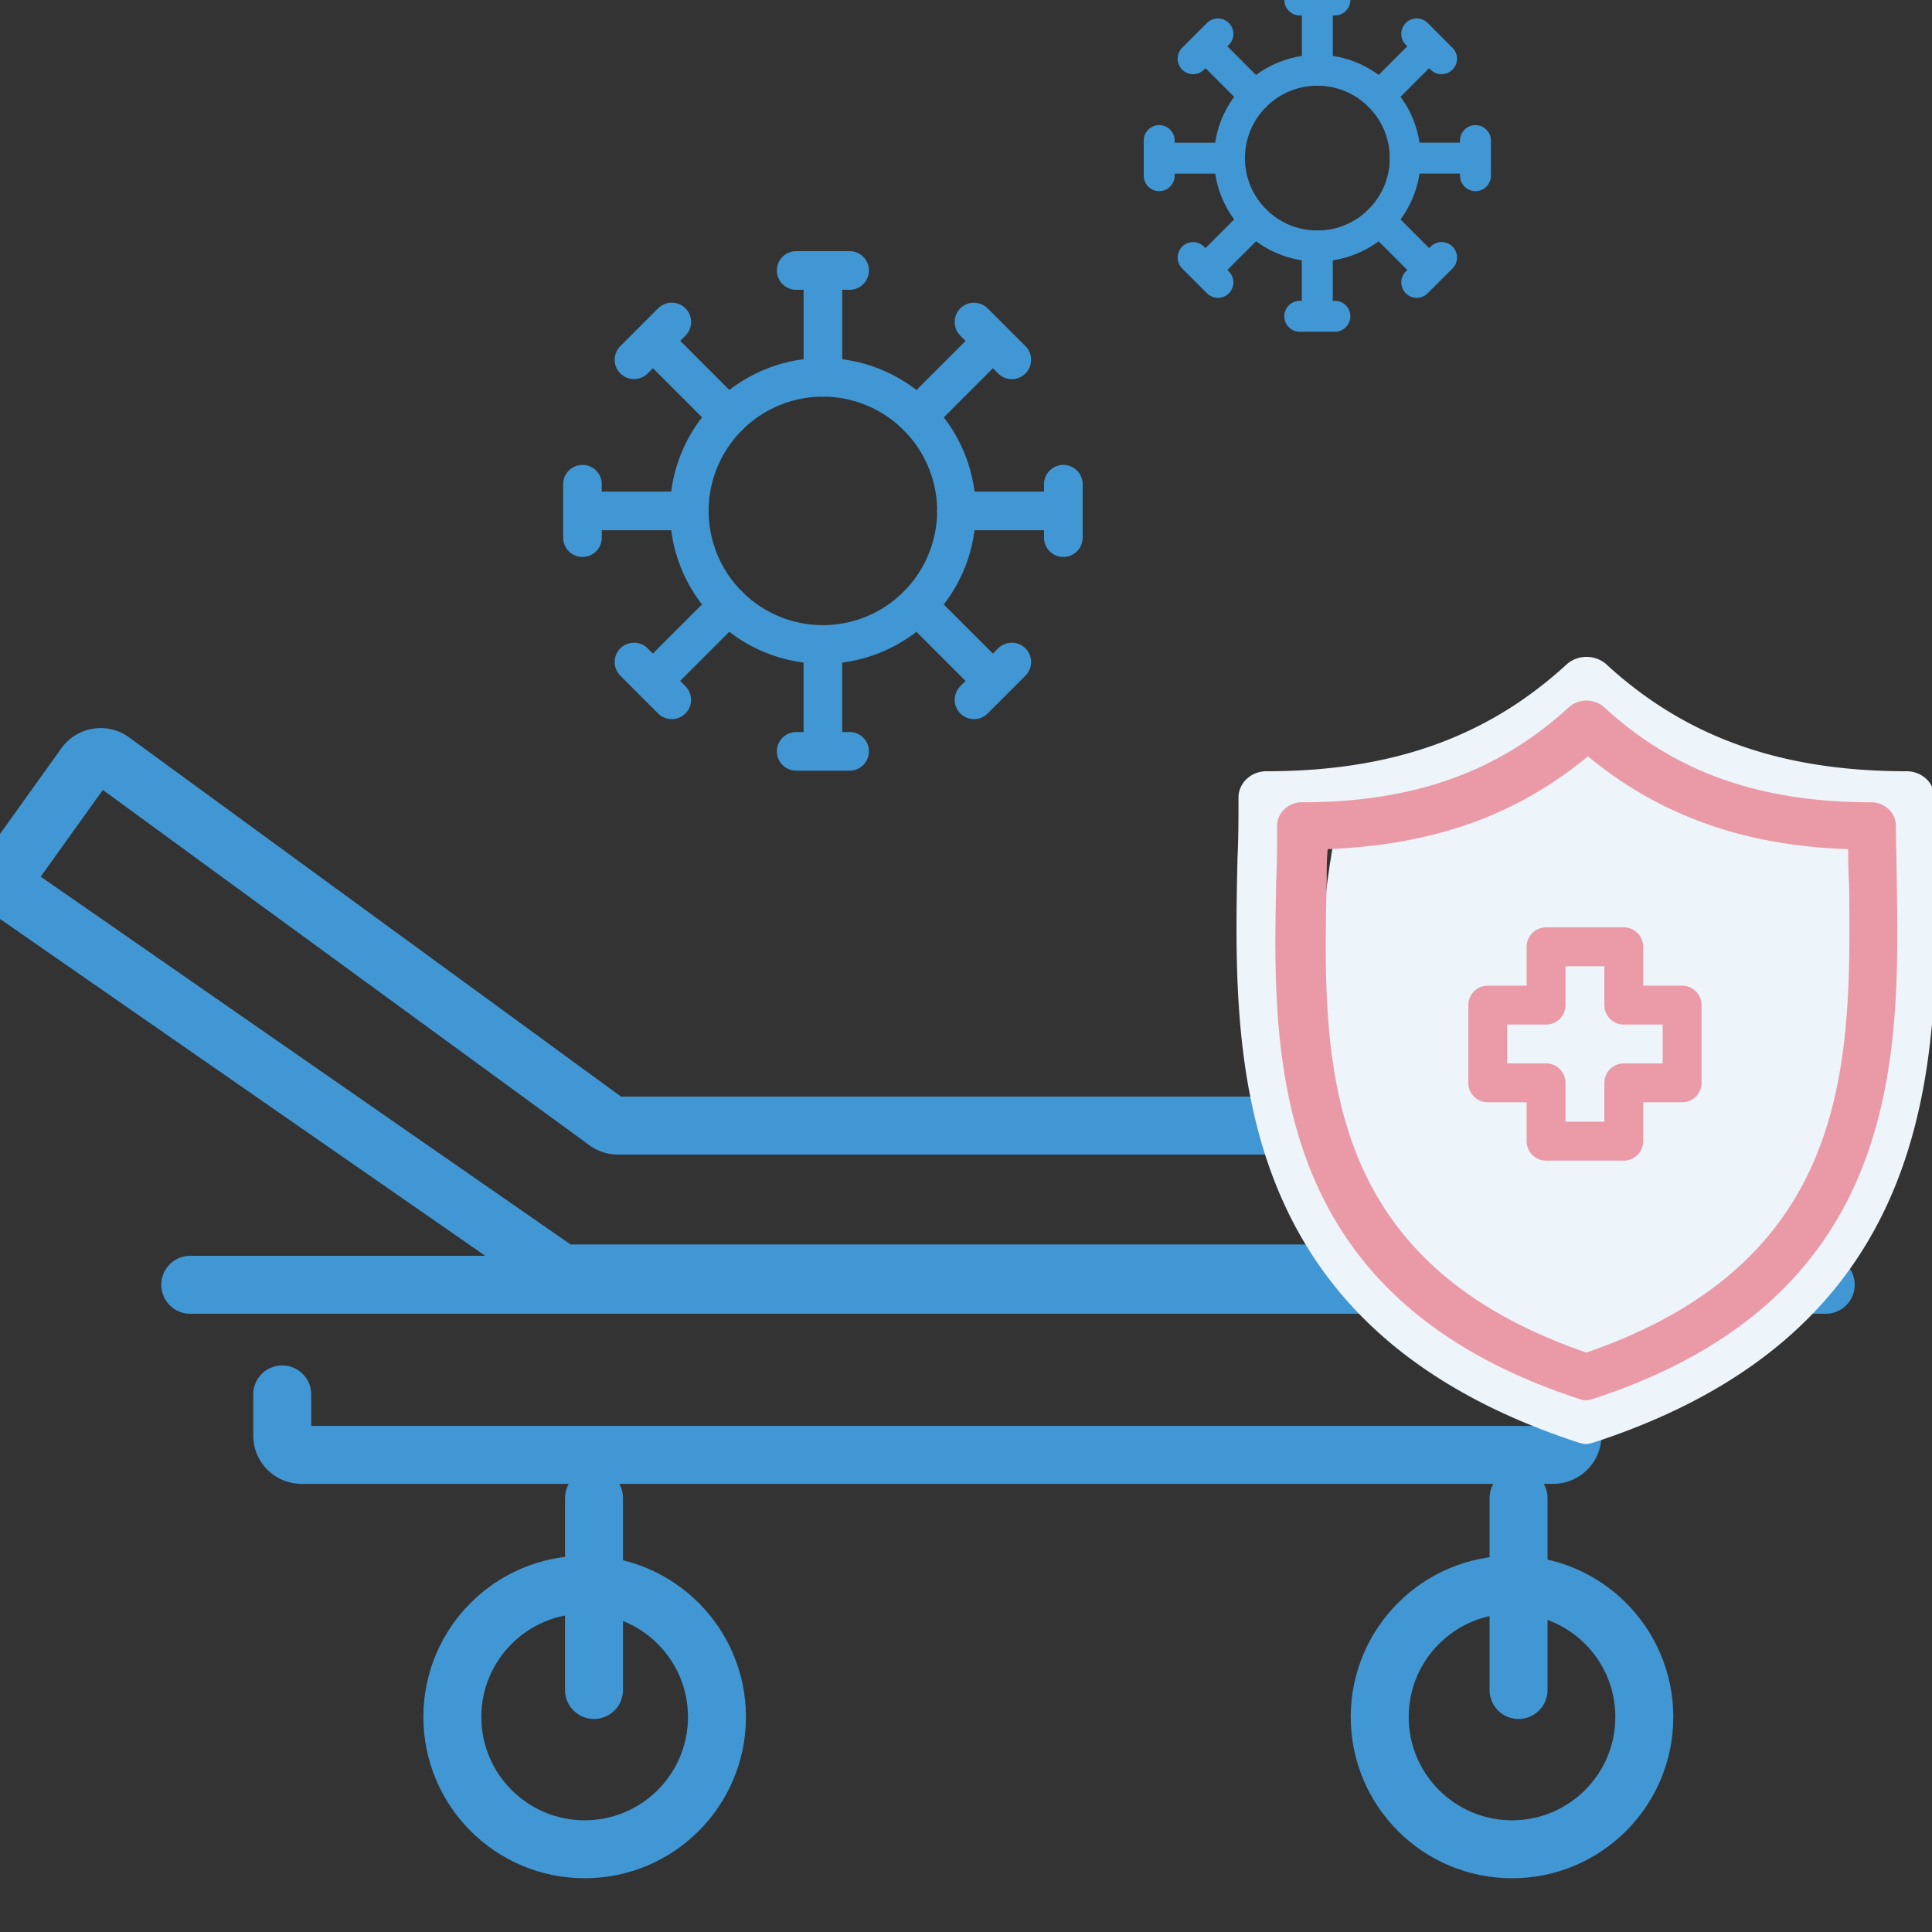
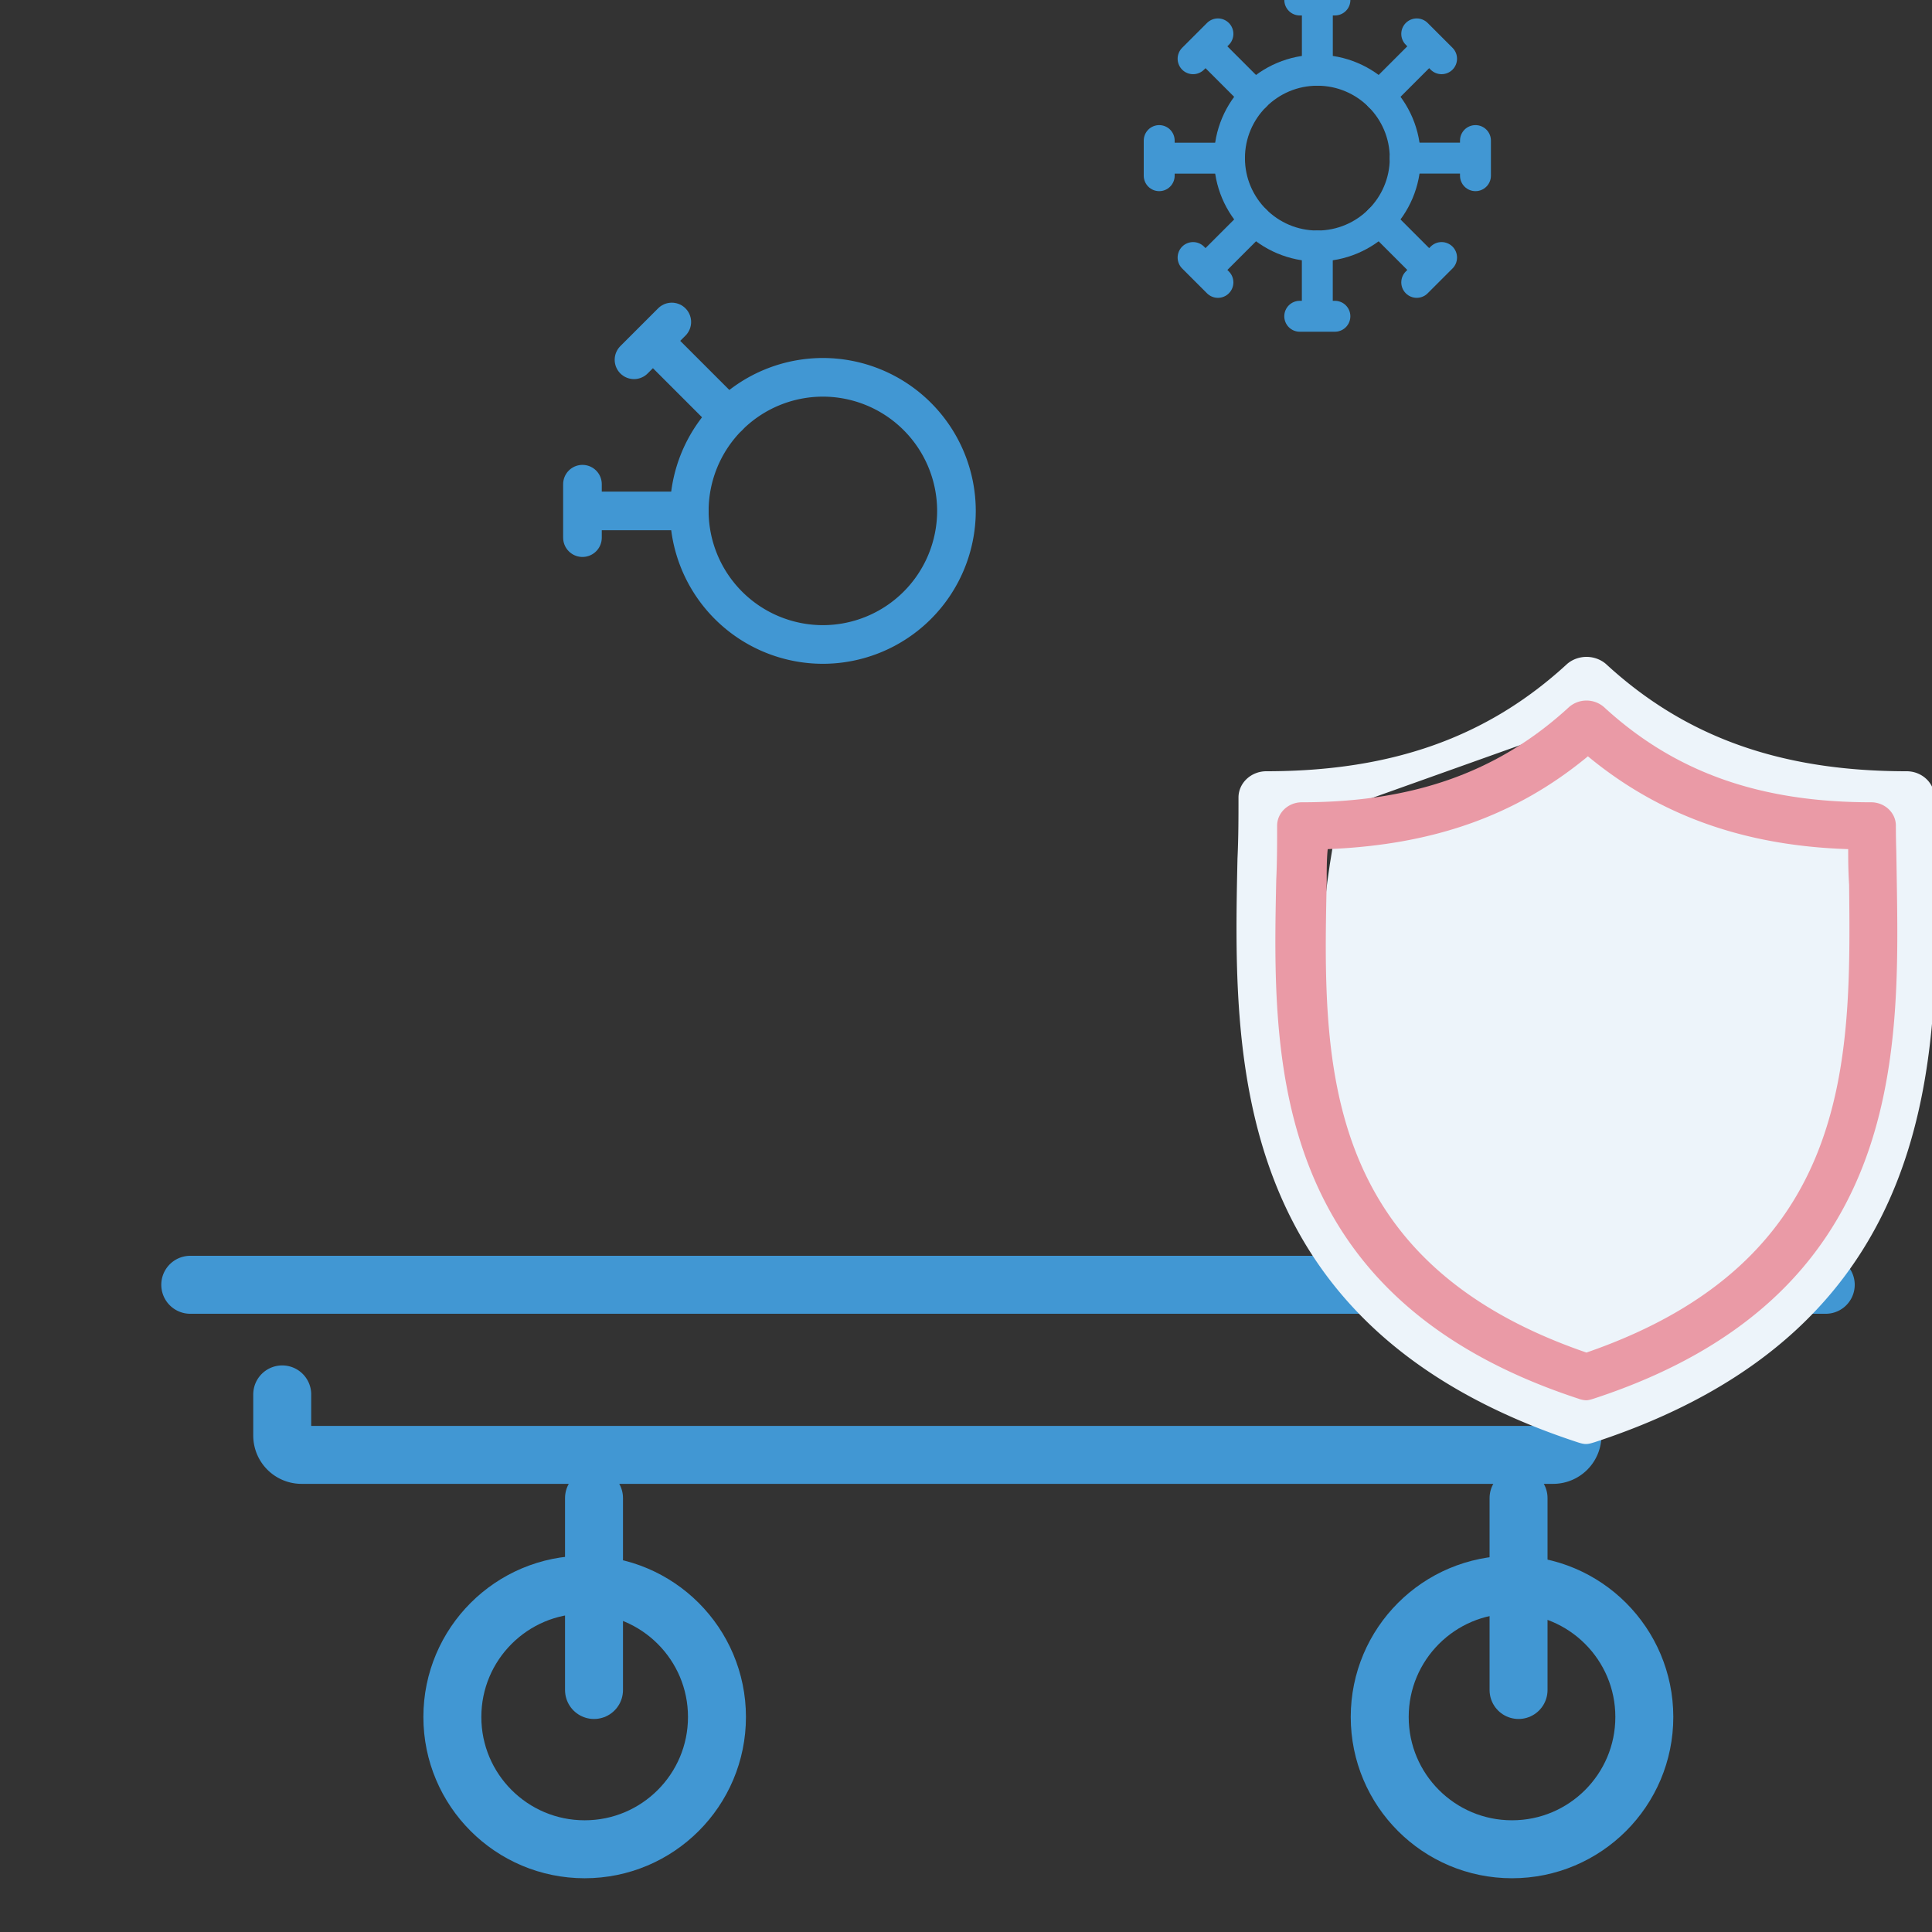
<svg xmlns="http://www.w3.org/2000/svg" width="50" height="50" fill="none">
  <rect width="100%" height="100%" fill="#333333" stroke="none" />
  <style>.B{stroke-linecap:round}.C{fill-rule:evenodd}</style>
  <g clip-path="url(#A)">
    <g stroke="#4197d3" stroke-width="1.5">
      <g class="B">
        <path d="M7.304 36.087v1.065a.5.5 0 0 0 .5.5h32.391a.5.5 0 0 0 .5-.5v-1.065M4.924 33.25H47.25" />
      </g>
-       <path d="M2.198 19.802L.296 22.457a.5.5 0 0 0 .121.702l13.985 9.708a.5.5 0 0 0 .285.089h25.626a.5.5 0 0 0 .482-.369l.771-2.826a.5.5 0 0 0-.482-.631H15.992a.5.5 0 0 1-.295-.096L2.899 19.689a.5.5 0 0 0-.701.113z" />
      <g class="B">
        <path d="M15.373 38.77v4.967M39.3 38.77v4.967" />
      </g>
      <circle cx="15.131" cy="44.435" r="3.424" />
      <circle cx="39.131" cy="44.435" r="3.424" />
    </g>
    <g fill="#edf4fa">
      <path d="M41.491 19.184c-1.723 1.738-5.384 2.535-6.999 2.716-1.723 9.995 3.948 13.942 6.999 14.667 8.183-1.738 8.435-10.502 7.537-14.667-3.015 0-6.281-1.811-7.537-2.716z" />
      <g class="C">
-         <path d="M33.521 21.361c-.027.288-.026.603-.026.907-.11 5.176-.235 11.036 7.563 13.712 7.764-2.681 7.702-8.491 7.647-13.619-.026-.405-.028-.715-.028-.996v-.043l-.042-.001c-2.985-.102-5.44-.978-7.508-2.678l-.029-.023-.027.023c-2.063 1.696-4.45 2.548-7.508 2.678l-.039.002-.003.037zm7.523 16.01c-.07 0-.141-.021-.215-.045-9.062-2.971-8.912-9.986-8.803-15.107.026-.543.026-1.061.026-1.579 0-.375.324-.68.721-.68 3.253 0 5.727-.883 7.784-2.777.136-.118.318-.183.502-.183s.365.065.502.183c2.057 1.896 4.528 2.777 7.782 2.777.398 0 .722.305.722.68a24.46 24.46 0 0 0 .013.751l.014.826c.081 5.128.191 12.151-8.817 15.105-.084.026-.158.049-.231.049h0z" />
+         <path d="M33.521 21.361c-.027.288-.026.603-.026.907-.11 5.176-.235 11.036 7.563 13.712 7.764-2.681 7.702-8.491 7.647-13.619-.026-.405-.028-.715-.028-.996v-.043l-.042-.001c-2.985-.102-5.44-.978-7.508-2.678l-.029-.023-.027.023l-.039.002-.003.037zm7.523 16.01c-.07 0-.141-.021-.215-.045-9.062-2.971-8.912-9.986-8.803-15.107.026-.543.026-1.061.026-1.579 0-.375.324-.68.721-.68 3.253 0 5.727-.883 7.784-2.777.136-.118.318-.183.502-.183s.365.065.502.183c2.057 1.896 4.528 2.777 7.782 2.777.398 0 .722.305.722.68a24.46 24.46 0 0 0 .013.751l.014.826c.081 5.128.191 12.151-8.817 15.105-.084.026-.158.049-.231.049h0z" />
      </g>
    </g>
    <path d="M34.358 22.008c-.024.256-.023.536-.023.807-.098 4.601-.209 9.809 6.722 12.189 6.901-2.383 6.846-7.548 6.798-12.106-.023-.36-.024-.635-.024-.885v-.038l-.038-.001c-2.653-.091-4.836-.869-6.673-2.38l-.026-.021-.024.021c-1.834 1.508-3.955 2.265-6.674 2.38l-.035.002-.003.033zm6.687 14.231a.65.65 0 0 1-.191-.04c-8.055-2.641-7.921-8.876-7.825-13.428.023-.483.023-.943.023-1.403 0-.334.288-.605.641-.605 2.891 0 5.091-.785 6.919-2.469a.69.69 0 0 1 .893 0c1.829 1.685 4.025 2.469 6.918 2.469.354 0 .642.271.642.605a21.77 21.77 0 0 0 .011.667l.012.734c.072 4.558.17 10.801-7.837 13.426-.074.023-.14.044-.205.044h0z" fill="#ea9aa6" class="C" />
-     <path d="M39.006 27.521v-1.006h1.006c.278 0 .503-.225.503-.503v-1.006h1.006v1.006c0 .278.225.503.503.503h1.006v1.006h-1.006c-.278 0-.503.225-.503.503v1.006h-1.006v-1.006c0-.278-.225-.503-.503-.503h-1.006zm1.006 2.515h2.012c.278 0 .503-.225.503-.503v-1.006h1.006c.278 0 .503-.225.503-.503v-2.012c0-.278-.225-.503-.503-.503h-1.006v-1.006c0-.278-.225-.503-.503-.503h-2.012c-.278 0-.503.225-.503.503v1.006h-1.006c-.278 0-.503.225-.503.503v2.012c0 .278.225.503.503.503h1.006v1.006c0 .278.225.503.503.503h0z" fill="#eb9aa7" class="C" />
    <g stroke="#4197d3" stroke-linejoin="round">
      <path d="M21.296 16.679a3.46 3.46 0 0 0 3.457-3.457 3.46 3.46 0 0 0-3.457-3.457 3.46 3.46 0 0 0-3.457 3.457 3.46 3.46 0 0 0 3.457 3.457z" />
      <g class="B">
-         <path d="M20.605 7h1.383m-.691 2.765V7v2.765zm3.91-1.431l.978.978m-2.444 1.467l1.956-1.955-1.956 1.955zm3.778 1.752v1.383m-2.765-.691h2.765-2.765zm1.431 3.91l-.978.978m-1.467-2.444l1.956 1.955-1.956-1.955zm-1.752 3.778h-1.383m.691-2.766v2.766-2.766zm-3.911 1.432l-.978-.978m2.444-1.467l-1.956 1.956 1.956-1.956z" />
        <path d="M15.074 13.914v-1.383m2.766.691h-2.766 2.766zm-1.432-3.911l.978-.978m1.467 2.444l-1.955-1.955 1.955 1.955z" />
      </g>
      <g stroke-width=".8">
        <path d="M34.093 6.366c1.256 0 2.274-1.018 2.274-2.274s-1.018-2.274-2.274-2.274-2.274 1.018-2.274 2.274 1.018 2.274 2.274 2.274z" />
        <g class="B">
          <path d="M33.638 0h.91m-.455 1.819V0v1.819zm2.572-.942l.643.643m-1.608.965l1.286-1.286L35.7 2.485zm2.485 1.153v.909m-1.819-.455h1.819-1.819zm.942 2.573l-.643.643M35.7 5.7l1.286 1.286L35.7 5.7zm-1.153 2.485h-.91m.455-1.819v1.819-1.819zm-2.572.942l-.643-.643m1.608-.965l-1.286 1.286L32.485 5.7z" />
          <path d="M30 4.547v-.909m1.819.455H30h1.819zm-.942-2.573l.643-.643m.965 1.608l-1.286-1.286 1.286 1.286z" />
        </g>
      </g>
    </g>
  </g>
  <defs>
    <clipPath id="A">
      <path fill="#fff" d="M0 0h50v50H0z" />
    </clipPath>
  </defs>
</svg>